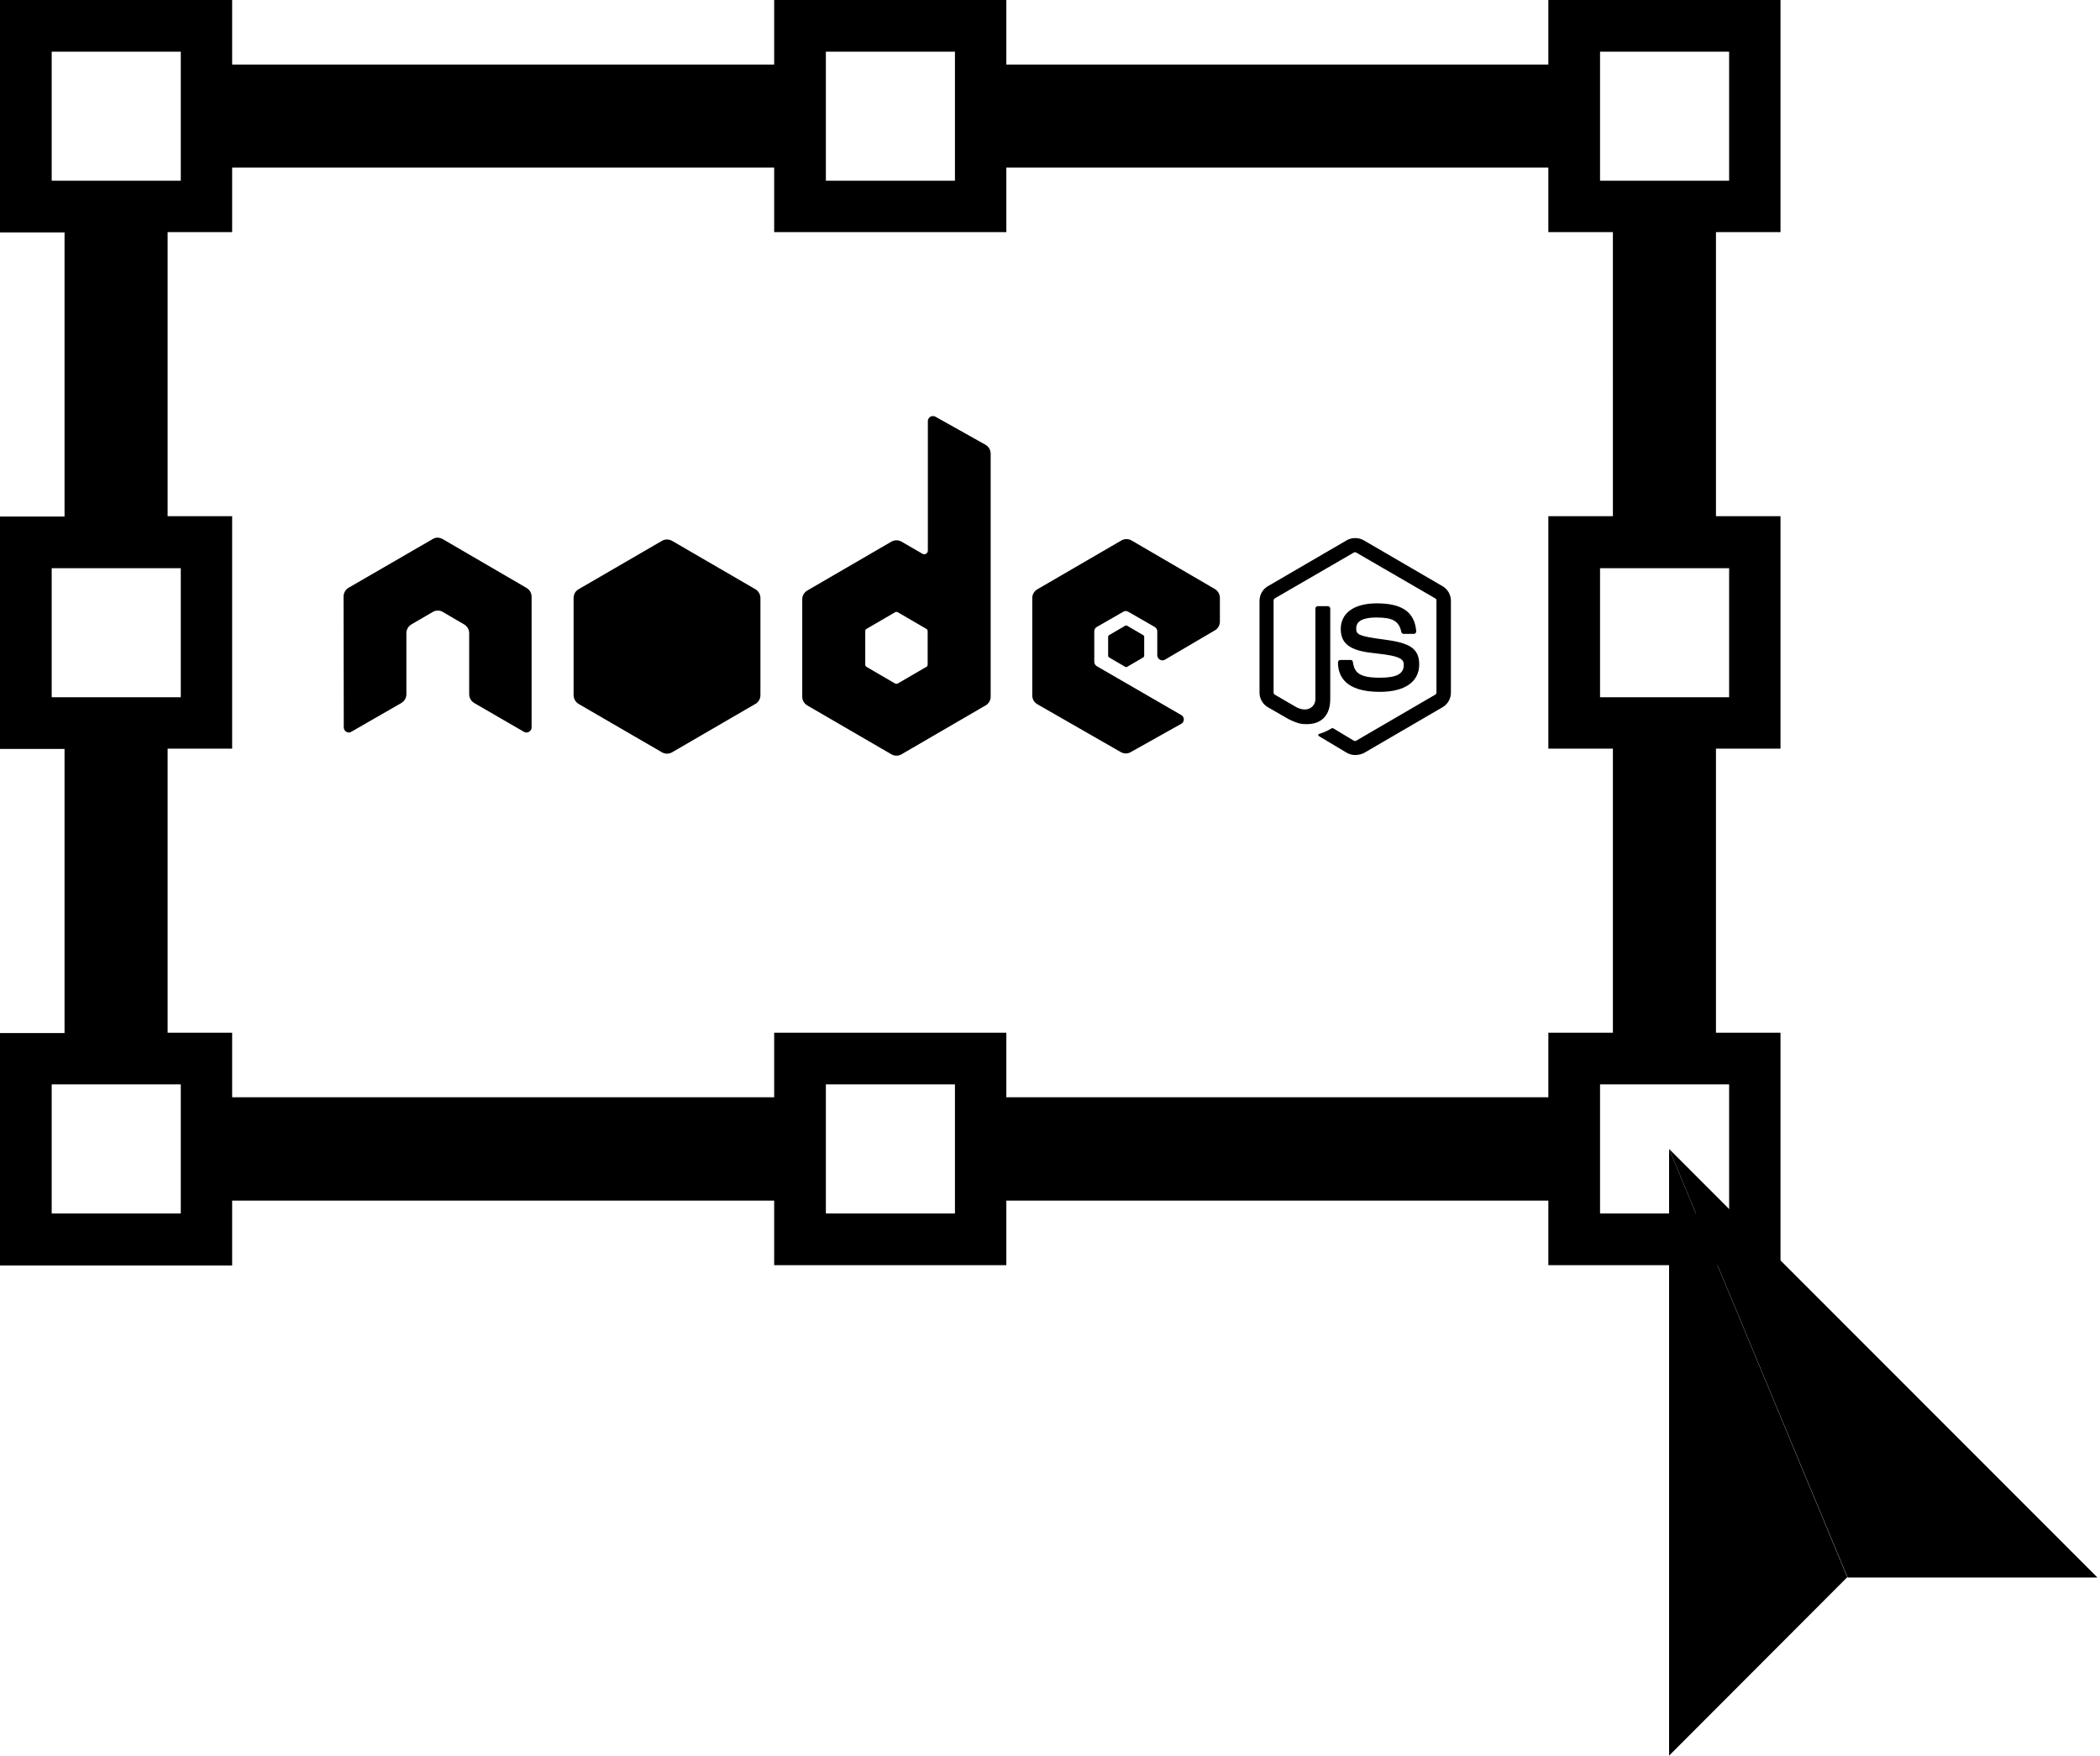
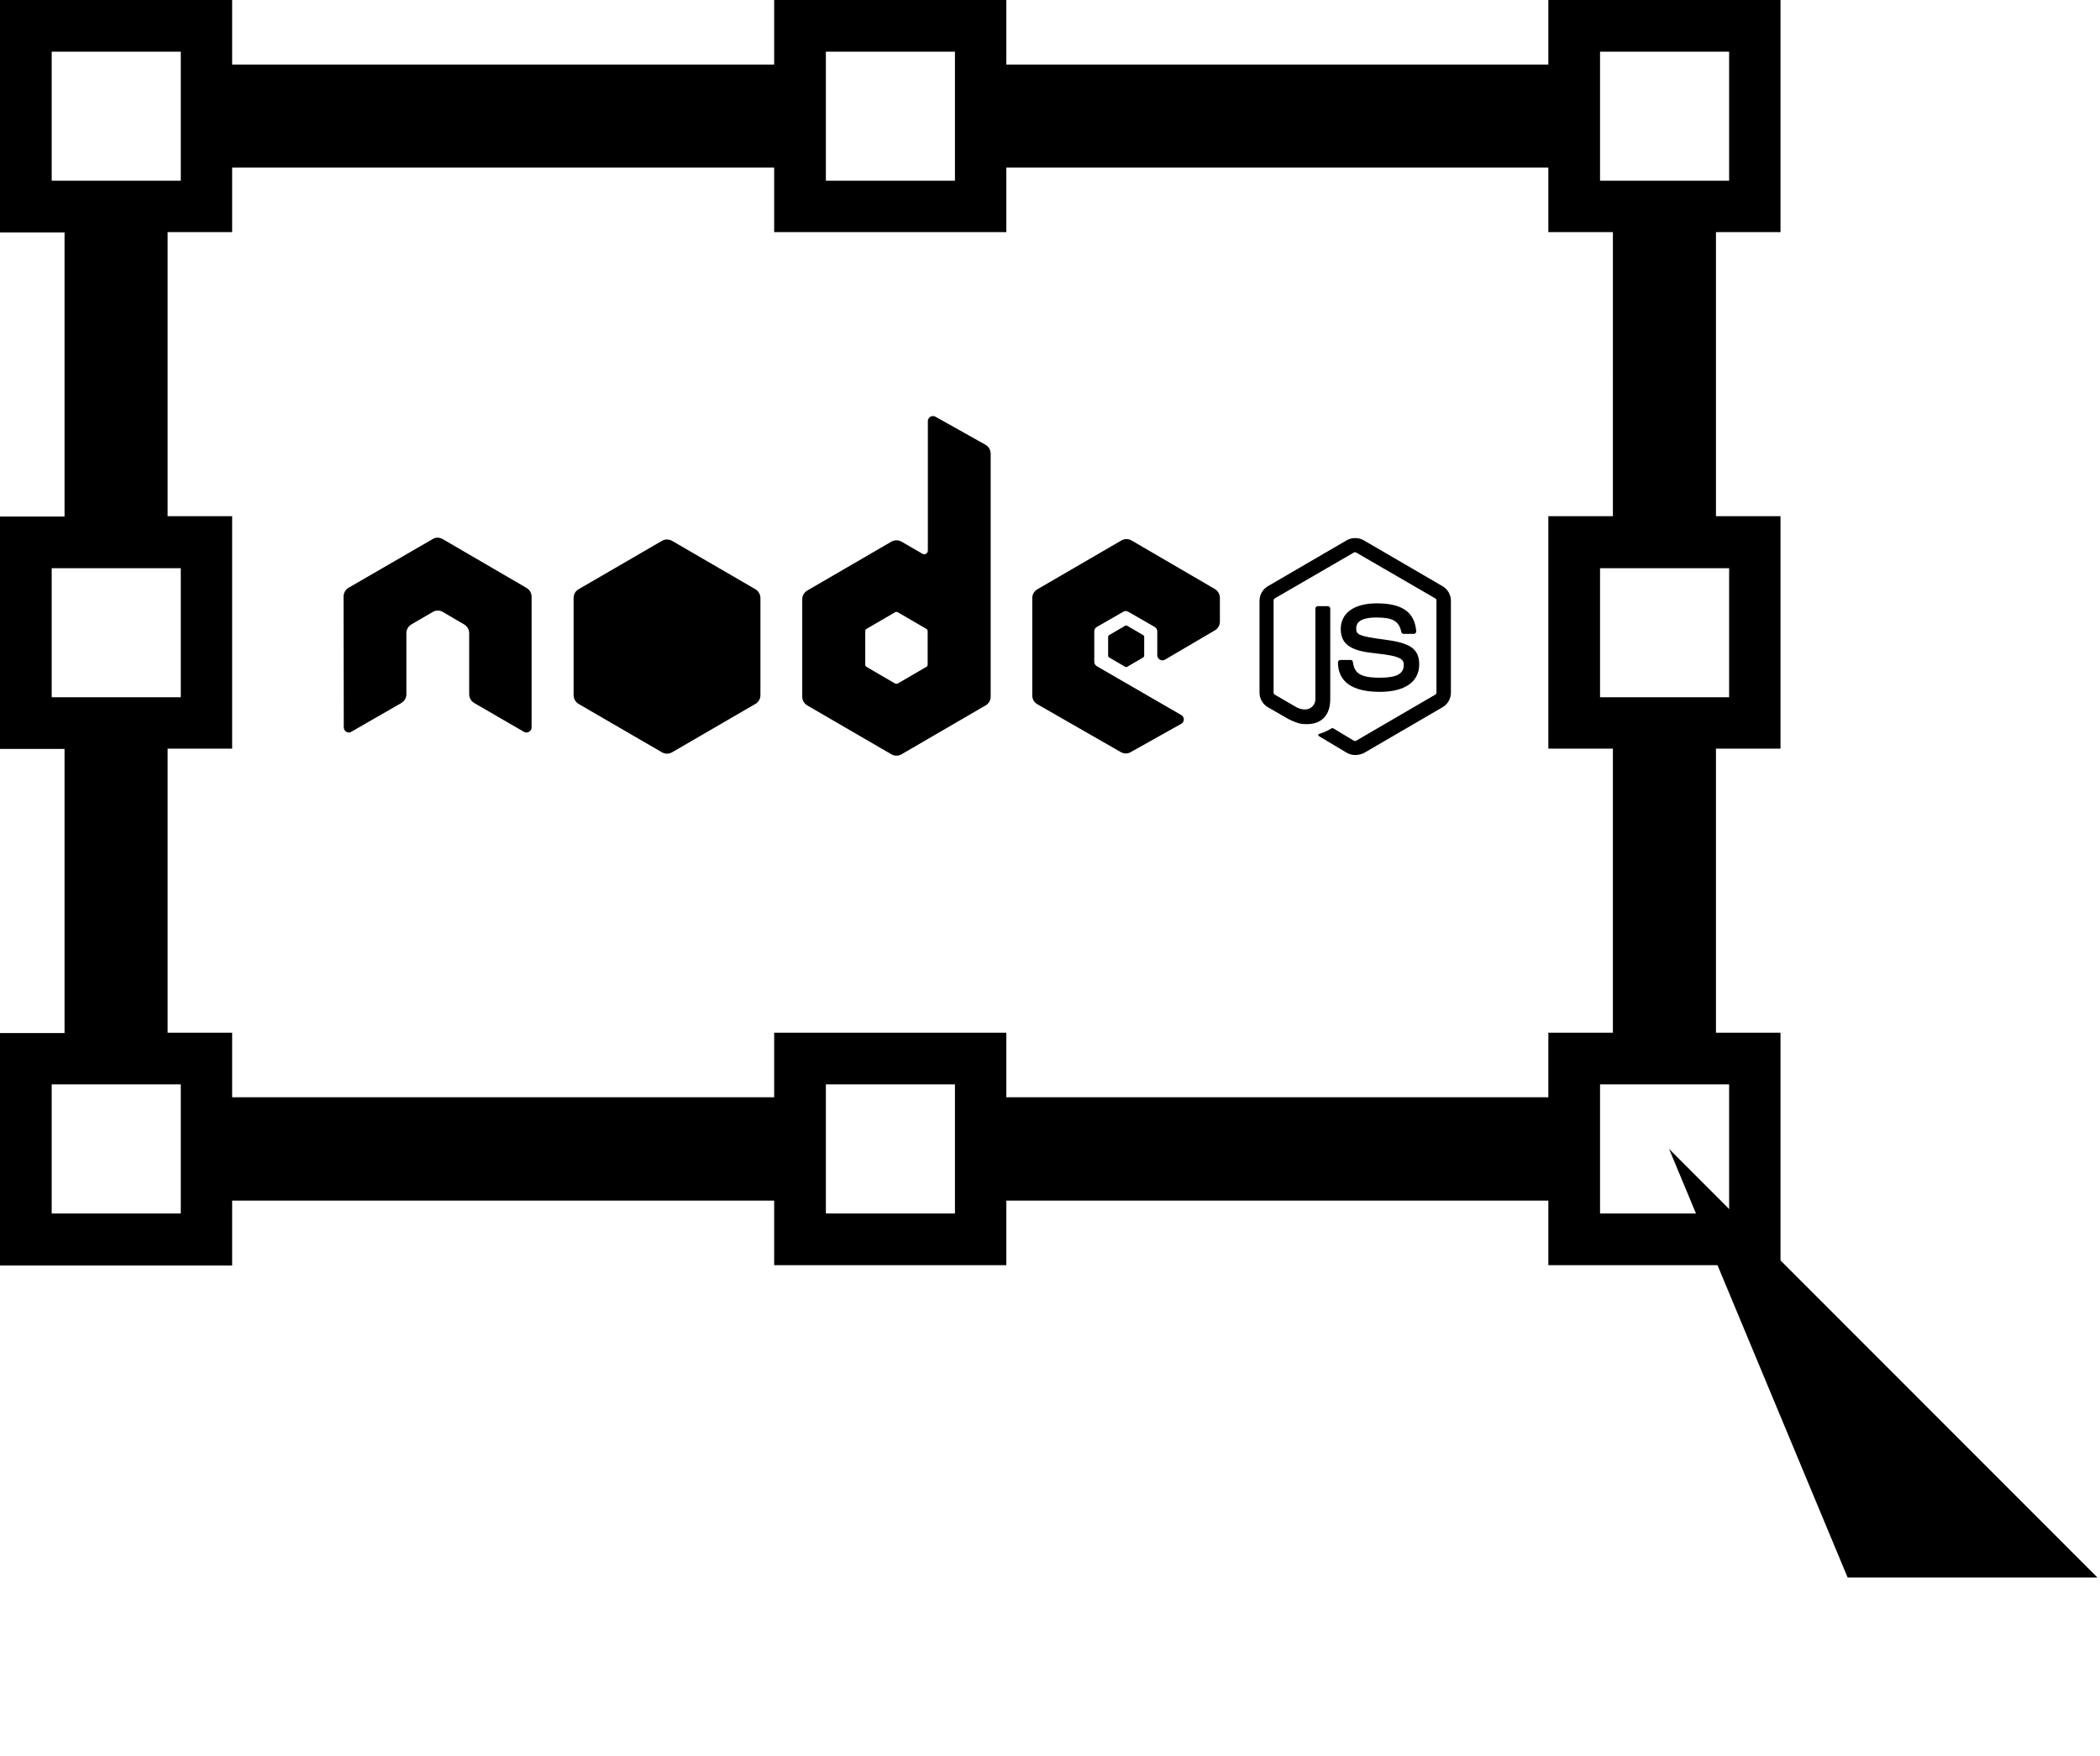
<svg xmlns="http://www.w3.org/2000/svg" width="654" height="547" viewBox="0 0 654 547" fill="none">
  <path fill-rule="evenodd" clip-rule="evenodd" d="M554.5 0v72.3h-20.1v88.5h20.1v72.4h-20.1v88.5h20.1v72.4h-72.3V374H313.4v20.1h-72.3V374H72.3v20.2H0v-72.4h20.1v-88.5H0v-72.4h20.1V72.4H0V0h72.3v20.1h168.8V0h72.3v20.1h168.8V0h72.3ZM297.4 16.1h-40.2v40.2h40.2V16.1Zm-281.3 0v40.2h40.2V16.1H16.1Zm0 160.9v40.2h40.2V177H16.1Zm0 201h40.2v-40.2H16.1V378Zm241.1 0h40.2v-40.2h-40.2V378Zm56.2-36.2h168.8v-20.1h20.1v-88.5h-20.1v-72.4h20.1V72.3h-20.1V52.2H313.4v20.1h-72.3V52.2H72.3v20.1H52.2v88.5h20.1v72.4H52.2v88.5h20.1v20.1h168.8v-20.1h72.3v20.1ZM538.5 378v-40.2h-40.2V378h40.2Zm0-160.8V177h-40.2v40.2h40.2ZM498.3 16.1v40.2h40.2V16.1h-40.2ZM289.763 129.796c.432-.248 1.049-.248 1.543 0l15.611 8.755c.987.558 1.604 1.614 1.604 2.793v75.684c0 1.118-.617 2.173-1.604 2.732l-26.162 15.211c-.987.559-2.16.559-3.147 0l-26.162-15.211c-.987-.559-1.604-1.614-1.604-2.732v-30.361c0-1.117.617-2.172 1.604-2.731l26.162-15.211c.987-.559 2.16-.559 3.147 0l6.54 3.787c.371.186.741.186 1.111 0 .37-.249.555-.621.555-.994v-40.356c0-.559.309-1.055.802-1.366Zm-1.234 77.919c.247-.124.371-.373.371-.683v-10.43c0-.249-.124-.559-.371-.683l-8.947-5.216c-.246-.124-.555-.124-.802 0l-8.947 5.216c-.246.124-.37.372-.37.683v10.43c0 .248.124.559.37.683l8.947 5.215c.247.125.556.125.802 0l8.947-5.215Zm-122.973-21.856c0-1.117-.617-2.172-1.604-2.731l-26.101-15.211c-.432-.249-.925-.373-1.419-.435h-.247c-.493 0-.987.186-1.419.435l-26.162 15.149c-.987.558-1.604 1.614-1.604 2.793l.062 40.729c0 .559.308 1.118.802 1.366.493.311 1.11.311 1.542 0l15.549-8.94c.988-.559 1.605-1.614 1.605-2.732v-19.061c0-1.117.617-2.173 1.604-2.731l6.602-3.85c.494-.31 1.049-.434 1.604-.434.556 0 1.111.124 1.543.434l6.602 3.85c.987.558 1.605 1.614 1.605 2.731v19.061c0 1.118.617 2.173 1.604 2.732l15.426 8.94c.493.311 1.11.311 1.604 0 .493-.248.802-.807.802-1.366v-40.729Zm253.906 48.659c.802.434 1.666.683 2.592.683.925 0 1.851-.248 2.591-.559l24.621-14.342c1.602-.931 2.589-2.67 2.589-4.532v-28.622c0-1.863-.987-3.601-2.589-4.533l-24.621-14.341c-1.542-.87-3.64-.87-5.183 0l-24.619 14.341c-1.604.932-2.592 2.67-2.592 4.533v28.622c0 1.862.988 3.601 2.592 4.532l6.479 3.725c3.147 1.552 4.257 1.552 5.676 1.552 4.628 0 7.281-2.856 7.281-7.761v-28.249c0-.434-.37-.745-.74-.745h-3.147c-.432 0-.74.373-.74.745v28.249c0 2.174-2.283 4.347-5.924 2.484l-6.725-3.912c-.247-.124-.371-.434-.371-.682v-28.622c0-.249.124-.559.371-.683l24.619-14.28c.185-.124.493-.124.74 0l24.62 14.28c.245.124.371.372.371.683v28.622c0 .31-.126.558-.371.682l-24.62 14.343c-.185.124-.493.124-.74 0l-6.294-3.788c-.185-.124-.432-.186-.617-.062-1.728.993-2.036 1.118-3.702 1.677-.37.124-.987.372.247 1.055l8.206 4.905Zm-2.777-28.189c0 4.222 2.221 9.189 13.021 9.189 7.772 0 12.277-3.105 12.277-8.568 0-5.34-3.579-6.768-11.168-7.761-7.652-.993-8.454-1.552-8.454-3.353 0-1.49.679-3.476 6.356-3.476 5.059 0 6.971 1.117 7.713 4.532.061.31.371.559.677.559h3.27c.187 0 .371-.125.497-.249.122-.186.184-.372.184-.559-.494-5.96-4.38-8.692-12.279-8.692-7.035 0-11.23 2.981-11.23 8.009 0 5.402 4.195 6.892 10.921 7.575 8.082.807 8.702 1.987 8.702 3.601 0 2.794-2.223 3.974-7.405 3.974-6.542 0-7.961-1.615-8.454-4.905 0-.373-.309-.621-.679-.621h-3.209c-.432 0-.74.372-.74.745Zm-38.319-9.976c.988-.559 1.543-1.614 1.543-2.732v-7.388c0-1.118-.617-2.173-1.543-2.732l-25.977-15.149c-.987-.559-2.159-.559-3.146 0l-26.162 15.211c-.987.559-1.604 1.615-1.604 2.732v30.36c0 1.118.617 2.173 1.604 2.732l25.977 14.901c.987.559 2.159.559 3.085 0l15.734-8.816c.494-.249.802-.807.802-1.366s-.308-1.118-.802-1.366l-26.285-15.211c-.494-.311-.802-.807-.802-1.366v-9.499c0-.559.308-1.118.802-1.366l8.206-4.719c.494-.31 1.111-.31 1.604 0l8.207 4.719c.493.31.802.807.802 1.366v7.45c0 .559.308 1.117.802 1.366.494.31 1.111.31 1.604 0l15.549-9.127Zm-27.333-1.427c-.185-.124-.432-.124-.617 0l-4.998 2.918c-.185.124-.309.31-.309.559v5.836c0 .248.124.435.309.559l4.998 2.918c.185.124.432.124.617 0l4.998-2.918c.185-.124.308-.311.308-.559v-5.836c0-.249-.123-.435-.308-.559l-4.998-2.918Zm-141.732-26.451c-.987-.558-2.16-.558-3.147 0l-25.977 15.087c-.987.559-1.542 1.615-1.542 2.732v30.236c0 1.118.617 2.173 1.542 2.732l25.977 15.087c.987.559 2.16.559 3.147 0l25.977-15.087c.987-.559 1.542-1.614 1.542-2.732v-30.236c0-1.117-.617-2.173-1.542-2.732l-25.977-15.087Z" fill="url(#a)" />
  <path fill-rule="evenodd" clip-rule="evenodd" d="M575.4 491.4h77.8L519.8 357.9l55.6 133.5Z" fill="url(#b)" />
-   <path fill-rule="evenodd" clip-rule="evenodd" d="M519.8 357.9v189l55.5-55.6" fill="url(#c)" />
  <defs>
    <linearGradient id="a" x1="554.5" y1="394.2" x2="554.5" y2="0" gradientUnits="userSpaceOnUse">
      <stop stop-color="#0b41b9" style="stop-color:color(display-p3 .114 .251 .698);stop-opacity:1;" />
      <stop offset="1" stop-color="#0083cb" style="stop-color:color(display-p3 .086 .502 .839);stop-opacity:1;" />
    </linearGradient>
    <linearGradient id="b" x1="540.967" y1="436.845" x2="632.054" y2="412.466" gradientUnits="userSpaceOnUse">
      <stop stop-color="#1c1c1c" style="stop-color:color(display-p3 .11 .11 .11);stop-opacity:1;" />
      <stop offset="1" stop-color="#3d3e3f" style="stop-color:color(display-p3 .239 .243 .247);stop-opacity:1;" />
    </linearGradient>
    <linearGradient id="c" x1="496.24" y1="458.764" x2="561.943" y2="441.177" gradientUnits="userSpaceOnUse">
      <stop stop-color="#1c1c1c" style="stop-color:color(display-p3 .11 .11 .11);stop-opacity:1;" />
      <stop offset="1" stop-color="#3d3e3f" style="stop-color:color(display-p3 .239 .243 .247);stop-opacity:1;" />
    </linearGradient>
  </defs>
</svg>